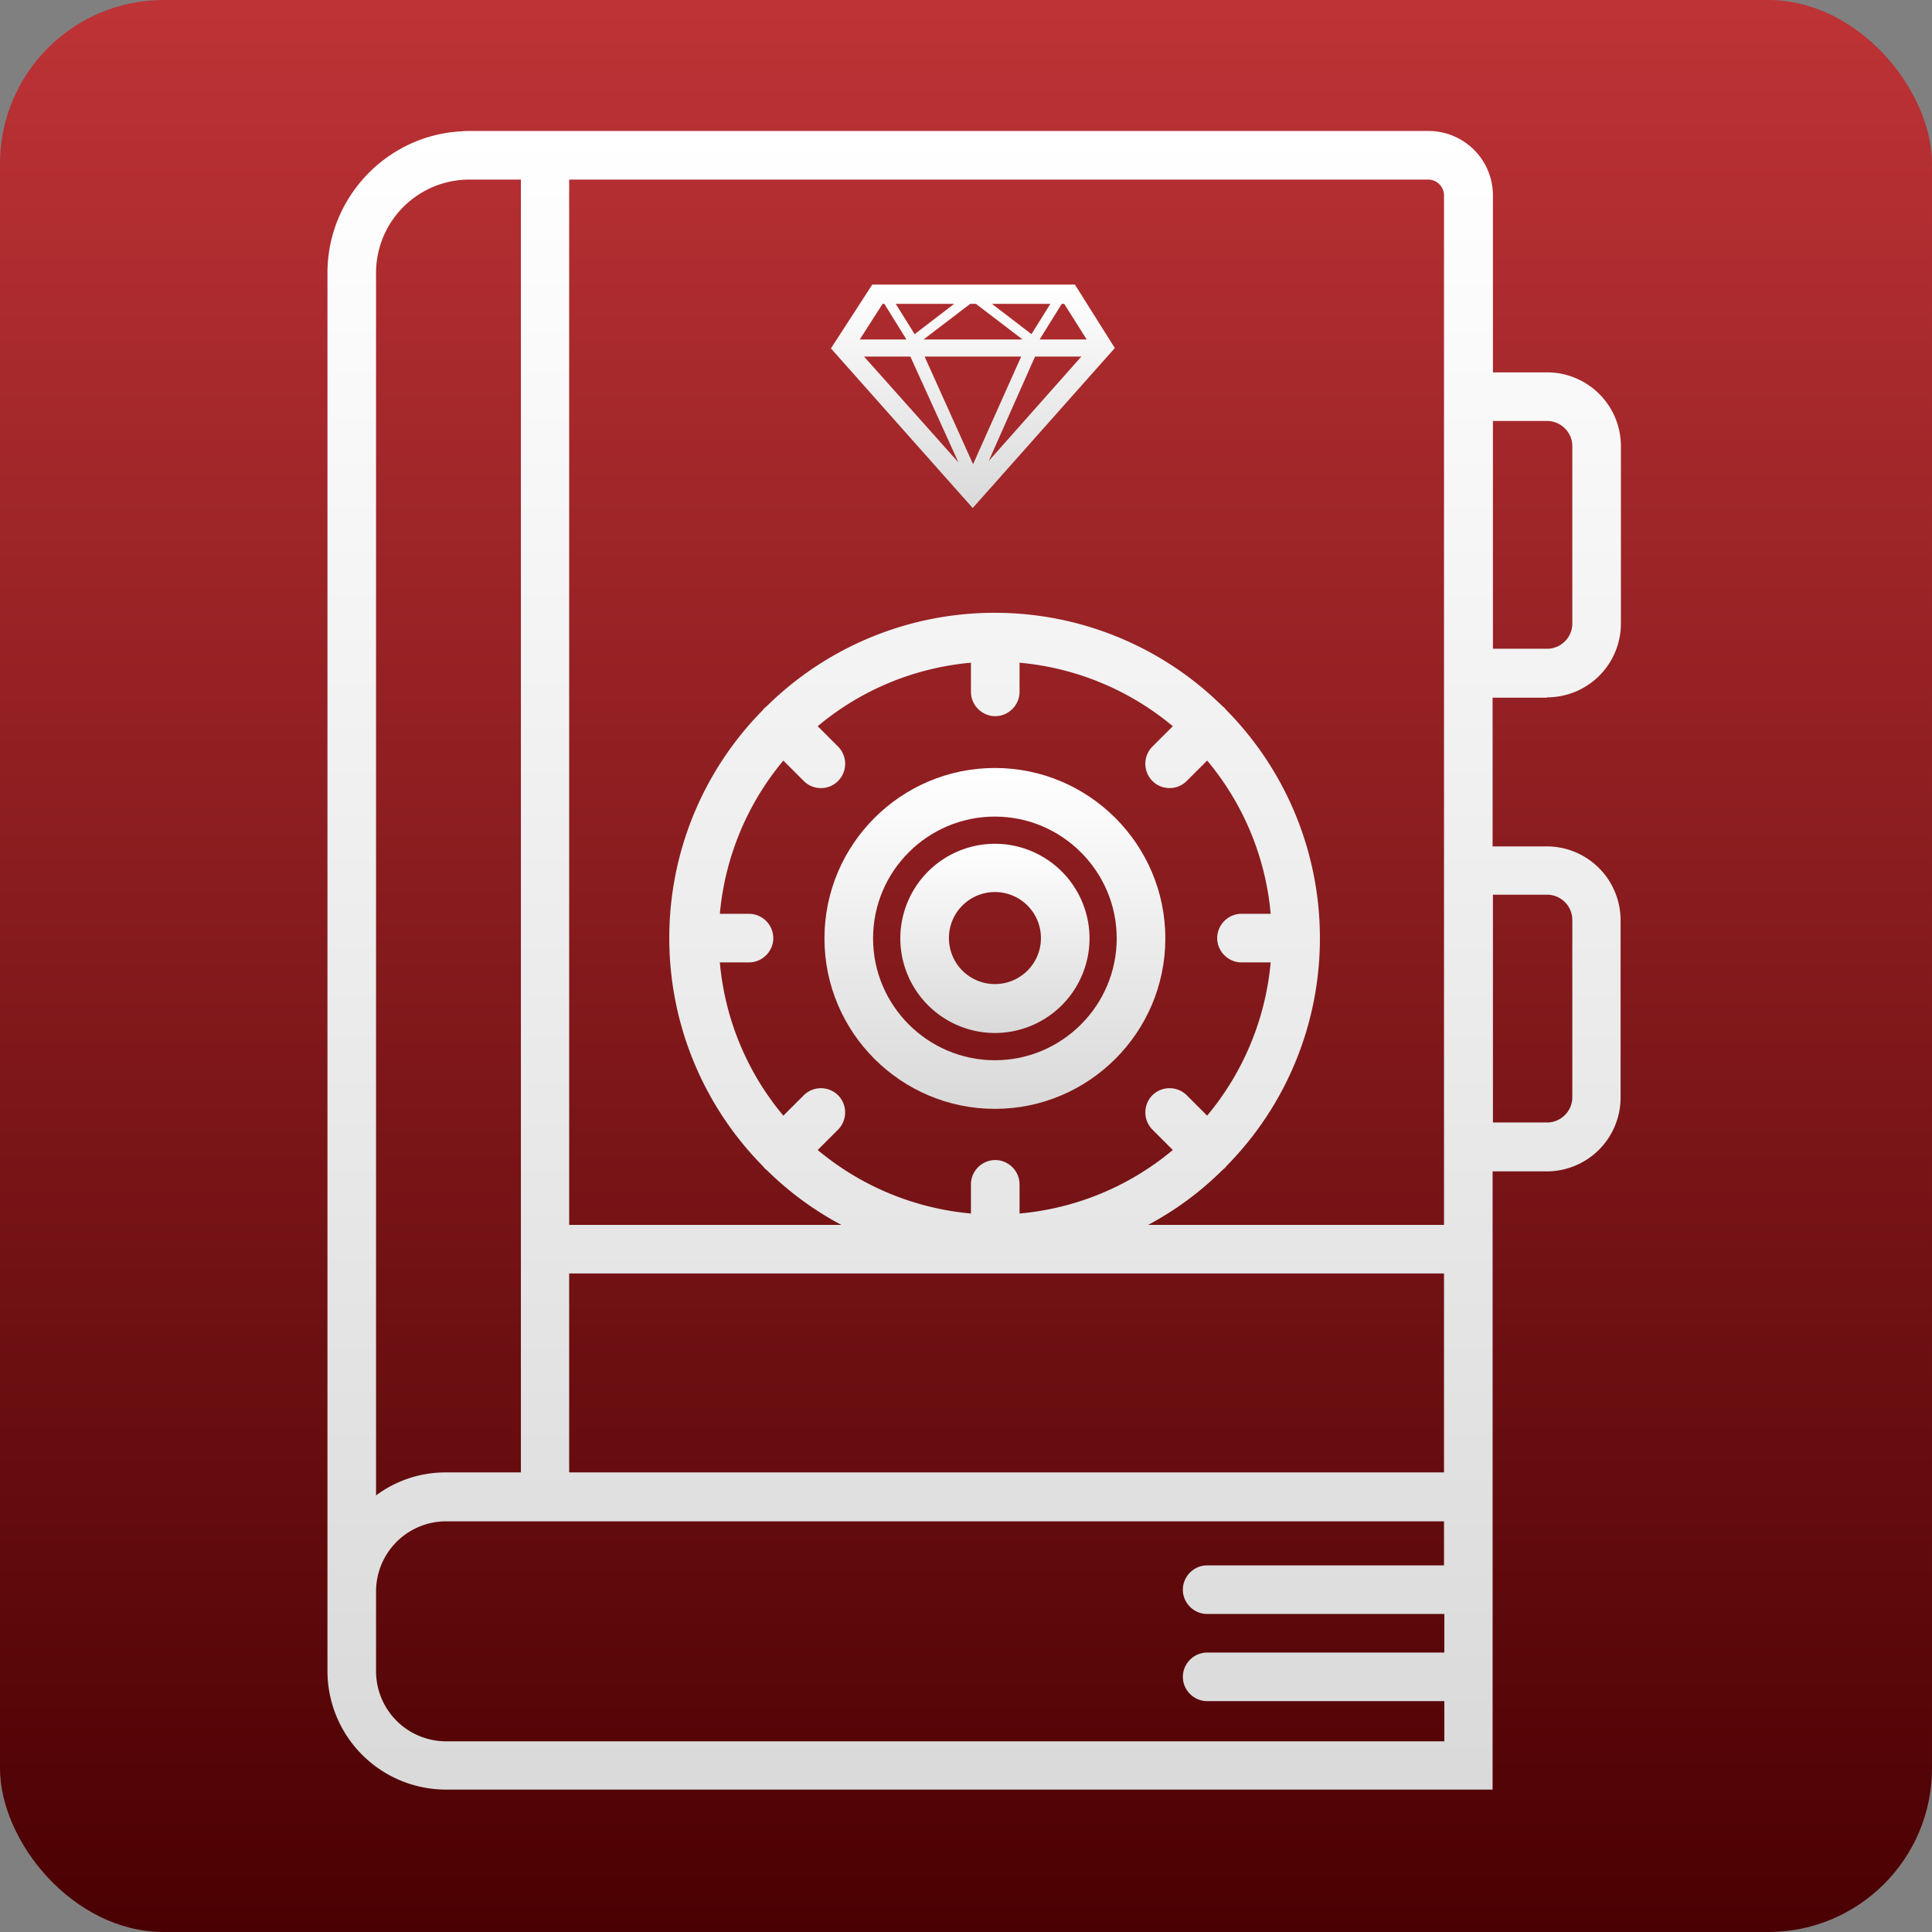
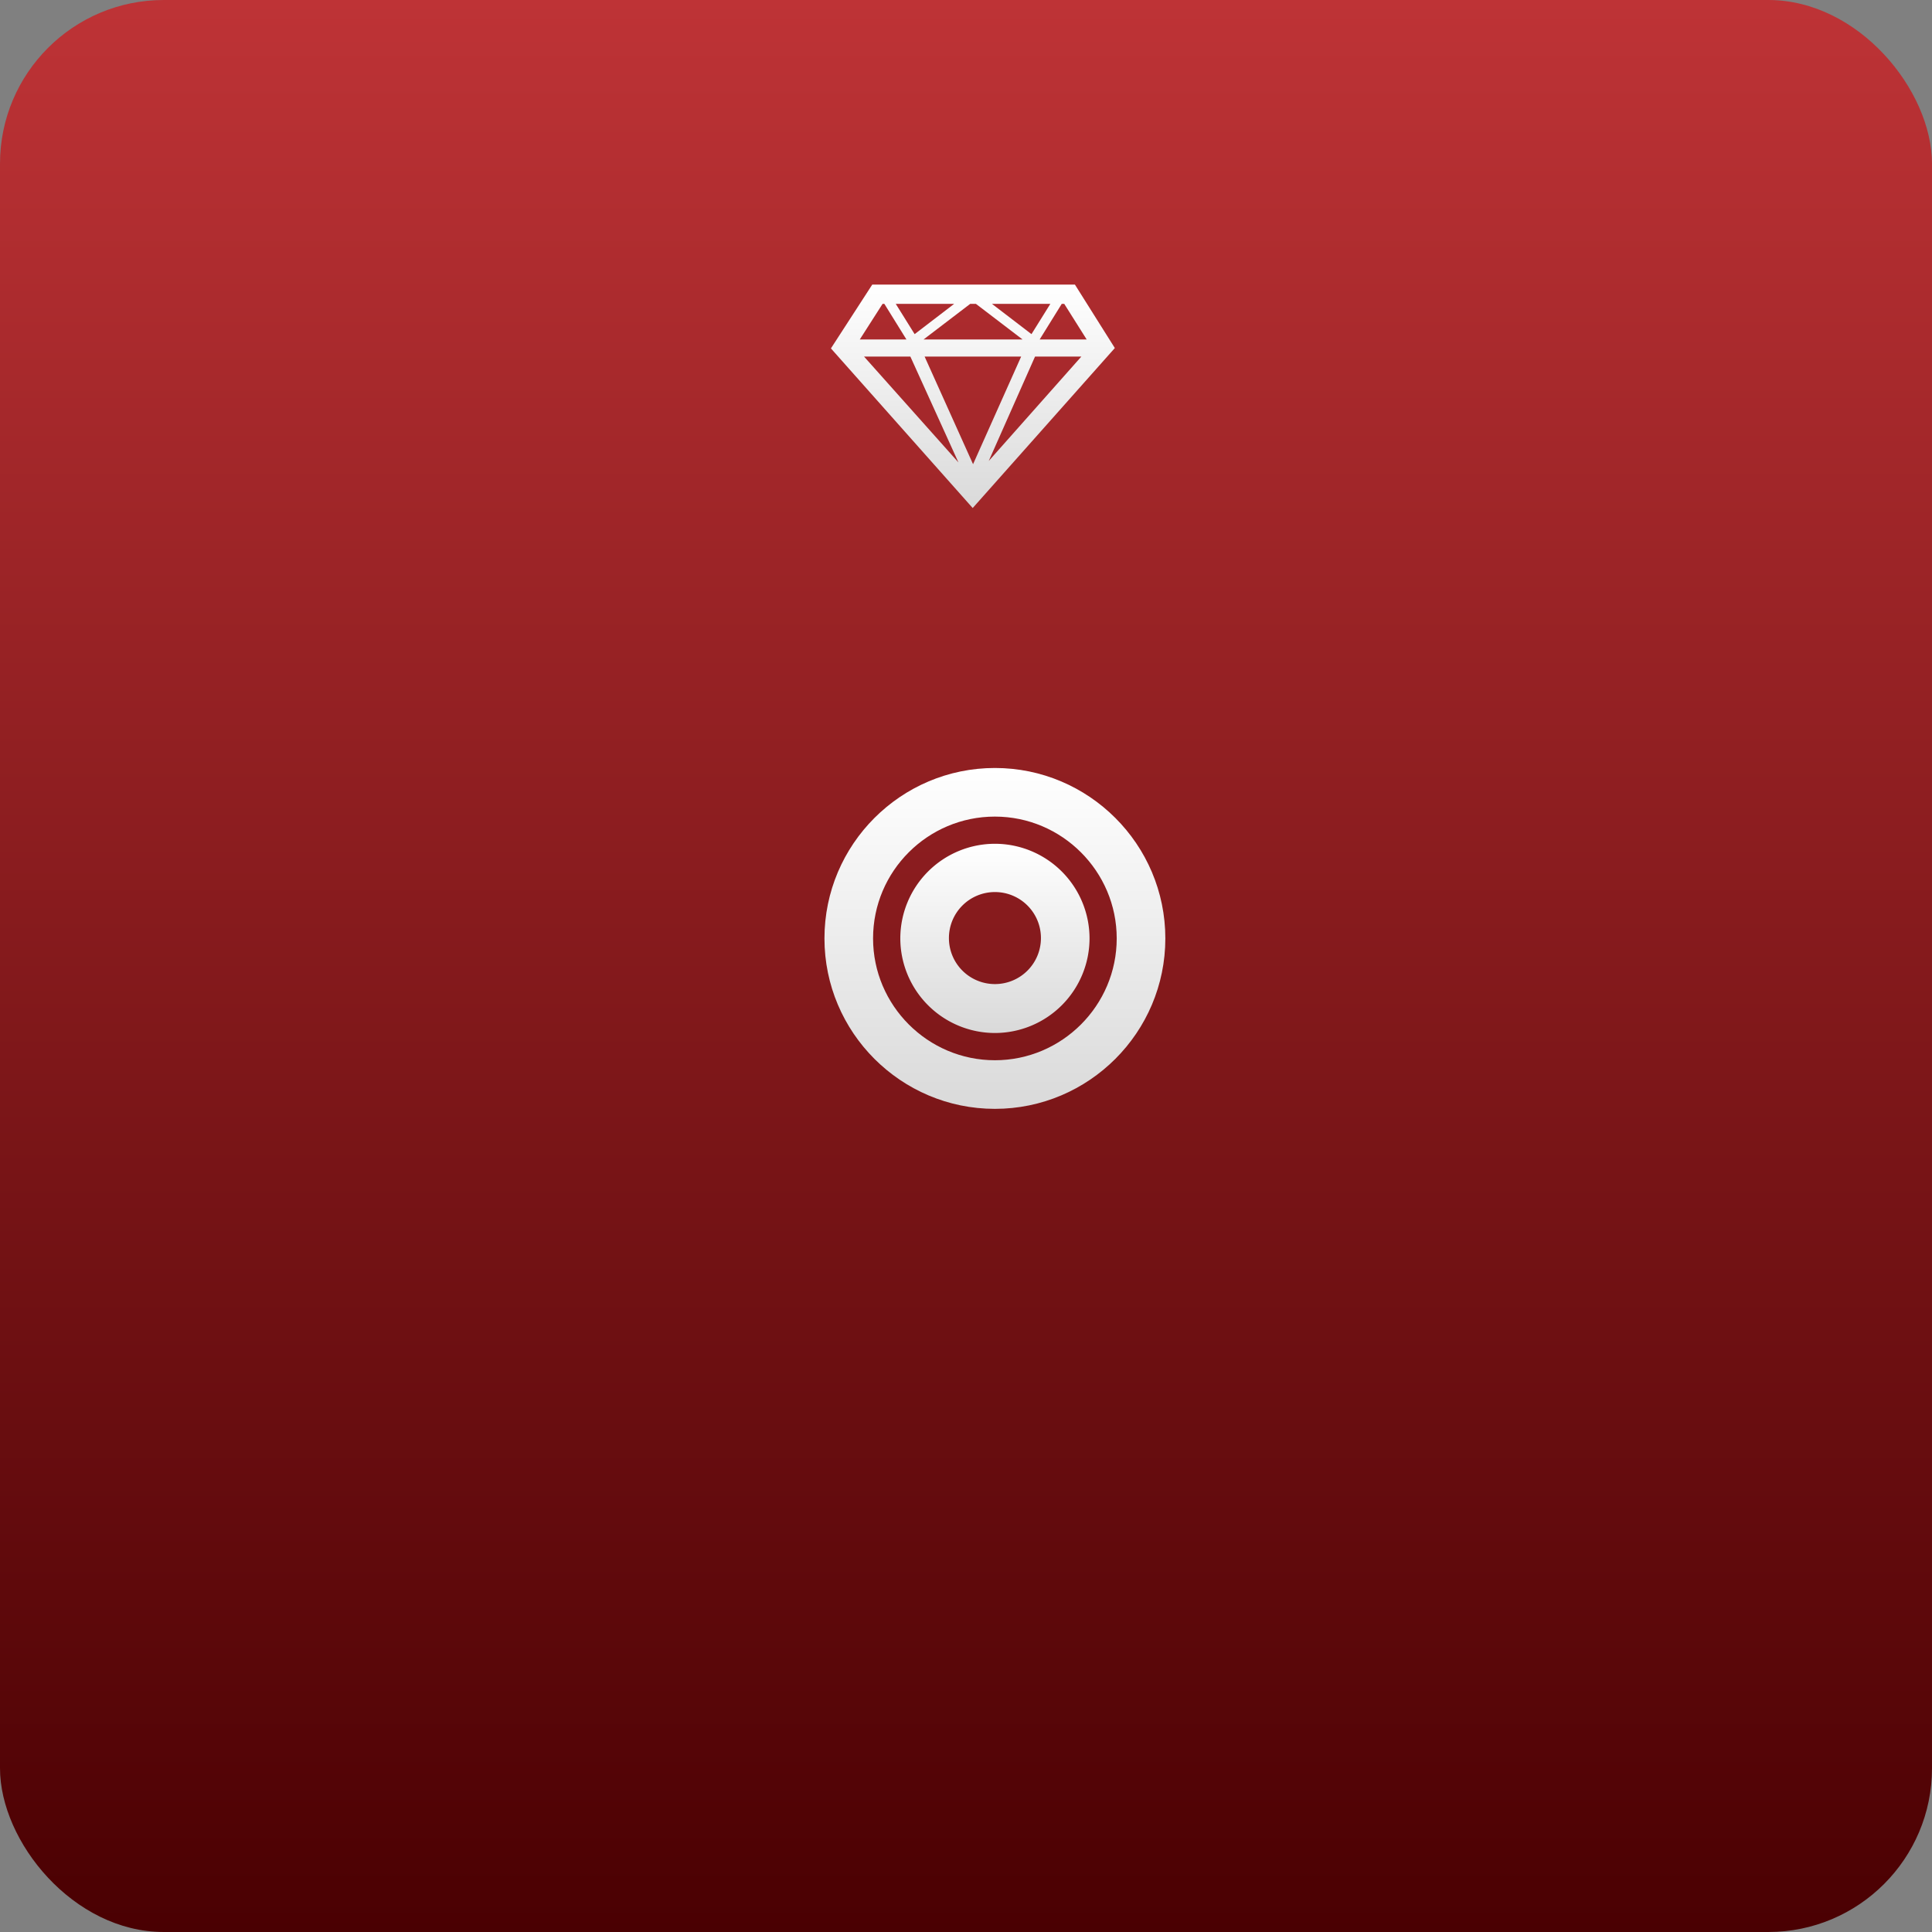
<svg xmlns="http://www.w3.org/2000/svg" width="118" height="118" fill="none">
  <rect width="100%" height="100%" fill="#808080" stroke="none" />
  <rect width="118" height="118" rx="10" fill="url(#paint0_linear)" />
  <path d="M60.765 67.725c5.739 0 10.41-4.67 10.41-10.41 0-5.738-4.671-10.409-10.41-10.409-5.74 0-10.41 4.67-10.41 10.41 0 5.738 4.67 10.409 10.41 10.409zm0-17.85c4.096 0 7.44 3.344 7.44 7.44 0 4.097-3.344 7.441-7.44 7.441-4.097 0-7.441-3.344-7.441-7.44 0-4.117 3.344-7.441 7.44-7.441z" fill="url(#paint1_linear)" />
  <path d="M60.767 63.092a5.785 5.785 0 0 0 5.778-5.778 5.785 5.785 0 0 0-5.778-5.779 5.785 5.785 0 0 0-5.779 5.779 5.785 5.785 0 0 0 5.779 5.778zm0-8.608a2.808 2.808 0 0 1 2.81 2.81 2.808 2.808 0 0 1-2.81 2.81 2.808 2.808 0 0 1-2.81-2.81 2.808 2.808 0 0 1 2.81-2.81z" fill="url(#paint2_linear)" />
-   <path d="M94.488 42.592A4.51 4.51 0 0 0 99 38.08V27.255a4.51 4.51 0 0 0-4.512-4.512h-3.305V11.938A3.936 3.936 0 0 0 87.245 8H28.668c-.159 0-.297 0-.455.02C23.66 8.237 20 12.037 20 16.668v85.392a7.247 7.247 0 0 0 7.243 7.243h63.92V71.544h3.305a4.51 4.51 0 0 0 4.512-4.512V56.207a4.51 4.51 0 0 0-4.512-4.512h-3.305v-9.083h3.325v-.02zm-3.305-16.88h3.305c.85 0 1.544.692 1.544 1.543V38.08c0 .851-.693 1.544-1.544 1.544h-3.305V25.712zm-68.215-9.044a5.7 5.7 0 0 1 5.7-5.7h3.146V89.93h-4.571a7.097 7.097 0 0 0-4.275 1.405V16.668zm65.247 78.94H73.729c-.812 0-1.484.673-1.484 1.485 0 .811.672 1.484 1.484 1.484h14.486v2.355H73.729c-.812 0-1.484.673-1.484 1.484 0 .811.672 1.484 1.484 1.484h14.486v2.454H27.243a4.282 4.282 0 0 1-4.275-4.274v-4.888a4.282 4.282 0 0 1 4.275-4.275h60.952v2.692h.02zm0-5.68H34.763v-12.15h53.432v12.15h.02zM51.188 66.895a1.493 1.493 0 0 0-2.097 0l-1.247 1.246a16.906 16.906 0 0 1-3.879-9.36h1.781c.812 0 1.484-.673 1.484-1.484 0-.812-.672-1.484-1.484-1.484h-1.78a16.966 16.966 0 0 1 3.878-9.36l1.247 1.246c.297.297.672.435 1.048.435.377 0 .752-.138 1.05-.435a1.493 1.493 0 0 0 0-2.098l-1.247-1.247a16.906 16.906 0 0 1 9.36-3.878v1.78c0 .812.673 1.485 1.484 1.485.812 0 1.484-.673 1.484-1.484v-1.781a16.965 16.965 0 0 1 9.361 3.878L70.384 45.6a1.493 1.493 0 0 0 0 2.098c.297.297.673.435 1.05.435.375 0 .751-.138 1.048-.435l1.247-1.247a16.906 16.906 0 0 1 3.879 9.36h-1.782c-.811 0-1.484.673-1.484 1.485 0 .811.673 1.484 1.484 1.484h1.782a16.965 16.965 0 0 1-3.88 9.36l-1.246-1.246a1.493 1.493 0 0 0-2.098 0 1.493 1.493 0 0 0 0 2.097l1.247 1.247a16.906 16.906 0 0 1-9.36 3.879v-1.781c0-.811-.673-1.484-1.485-1.484-.811 0-1.484.672-1.484 1.484v1.781a16.966 16.966 0 0 1-9.36-3.879l1.246-1.246a1.493 1.493 0 0 0 0-2.098zm37.027 7.916H70.127a19.326 19.326 0 0 0 4.532-3.345c.04-.04.099-.079.138-.119.04-.04.08-.079.12-.138a19.775 19.775 0 0 0 5.698-13.912 19.81 19.81 0 0 0-5.699-13.912c-.04-.04-.08-.1-.119-.139-.04-.04-.079-.079-.138-.118a19.775 19.775 0 0 0-13.912-5.7 19.81 19.81 0 0 0-13.912 5.7c-.04.04-.1.079-.139.118-.04.04-.079.08-.119.139a19.775 19.775 0 0 0-5.699 13.912 19.81 19.81 0 0 0 5.7 13.912c.039.04.079.099.118.138.04.04.08.08.139.12a19.436 19.436 0 0 0 4.551 3.344H34.763V10.968h52.462c.535 0 .97.436.97.97V74.81h.02zm6.273-20.166c.85 0 1.544.693 1.544 1.544v10.825c0 .85-.693 1.543-1.544 1.543h-3.305V54.644h3.305z" fill="url(#paint3_linear)" />
  <path d="M68.09 21.257l-8.681 9.772-8.659-9.75 2.524-3.896h12.379l2.437 3.874zm-15.578-.523h2.85l-1.349-2.176h-.108l-1.393 2.177zm.261 1.045l5.765 6.464-2.936-6.464h-2.829zm5.505-3.22H54.71l1.153 1.849 2.415-1.85zm.979 0l-2.85 2.175h6.048l-2.85-2.176h-.348zm-2.785 3.22l2.959 6.573 2.937-6.573h-5.896zm3.916 6.377l5.656-6.377h-2.828l-2.828 6.377zm3.764-9.598h-3.568l2.415 1.85 1.153-1.85zm.848 0h-.152l-1.35 2.177h2.873L65 18.558z" fill="url(#paint4_linear)" />
  <defs>
    <linearGradient id="paint0_linear" x1="59" y1="0" x2="59" y2="118" gradientUnits="userSpaceOnUse">
      <stop stop-color="#BE3336" />
      <stop offset="1" stop-color="#4A0002" />
    </linearGradient>
    <linearGradient id="paint1_linear" x1="60.765" y1="46.906" x2="60.765" y2="74.664" gradientUnits="userSpaceOnUse">
      <stop stop-color="#fff" />
      <stop offset="1" stop-color="#CDCDCD" />
    </linearGradient>
    <linearGradient id="paint2_linear" x1="60.767" y1="51.535" x2="60.767" y2="66.945" gradientUnits="userSpaceOnUse">
      <stop stop-color="#fff" />
      <stop offset="1" stop-color="#CDCDCD" />
    </linearGradient>
    <linearGradient id="paint3_linear" x1="59.5" y1="7.999" x2="59.5" y2="143.07" gradientUnits="userSpaceOnUse">
      <stop stop-color="#fff" />
      <stop offset="1" stop-color="#CDCDCD" />
    </linearGradient>
    <linearGradient id="paint4_linear" x1="59.42" y1="17.383" x2="59.42" y2="35.578" gradientUnits="userSpaceOnUse">
      <stop stop-color="#fff" />
      <stop offset="1" stop-color="#CDCDCD" />
    </linearGradient>
  </defs>
</svg>